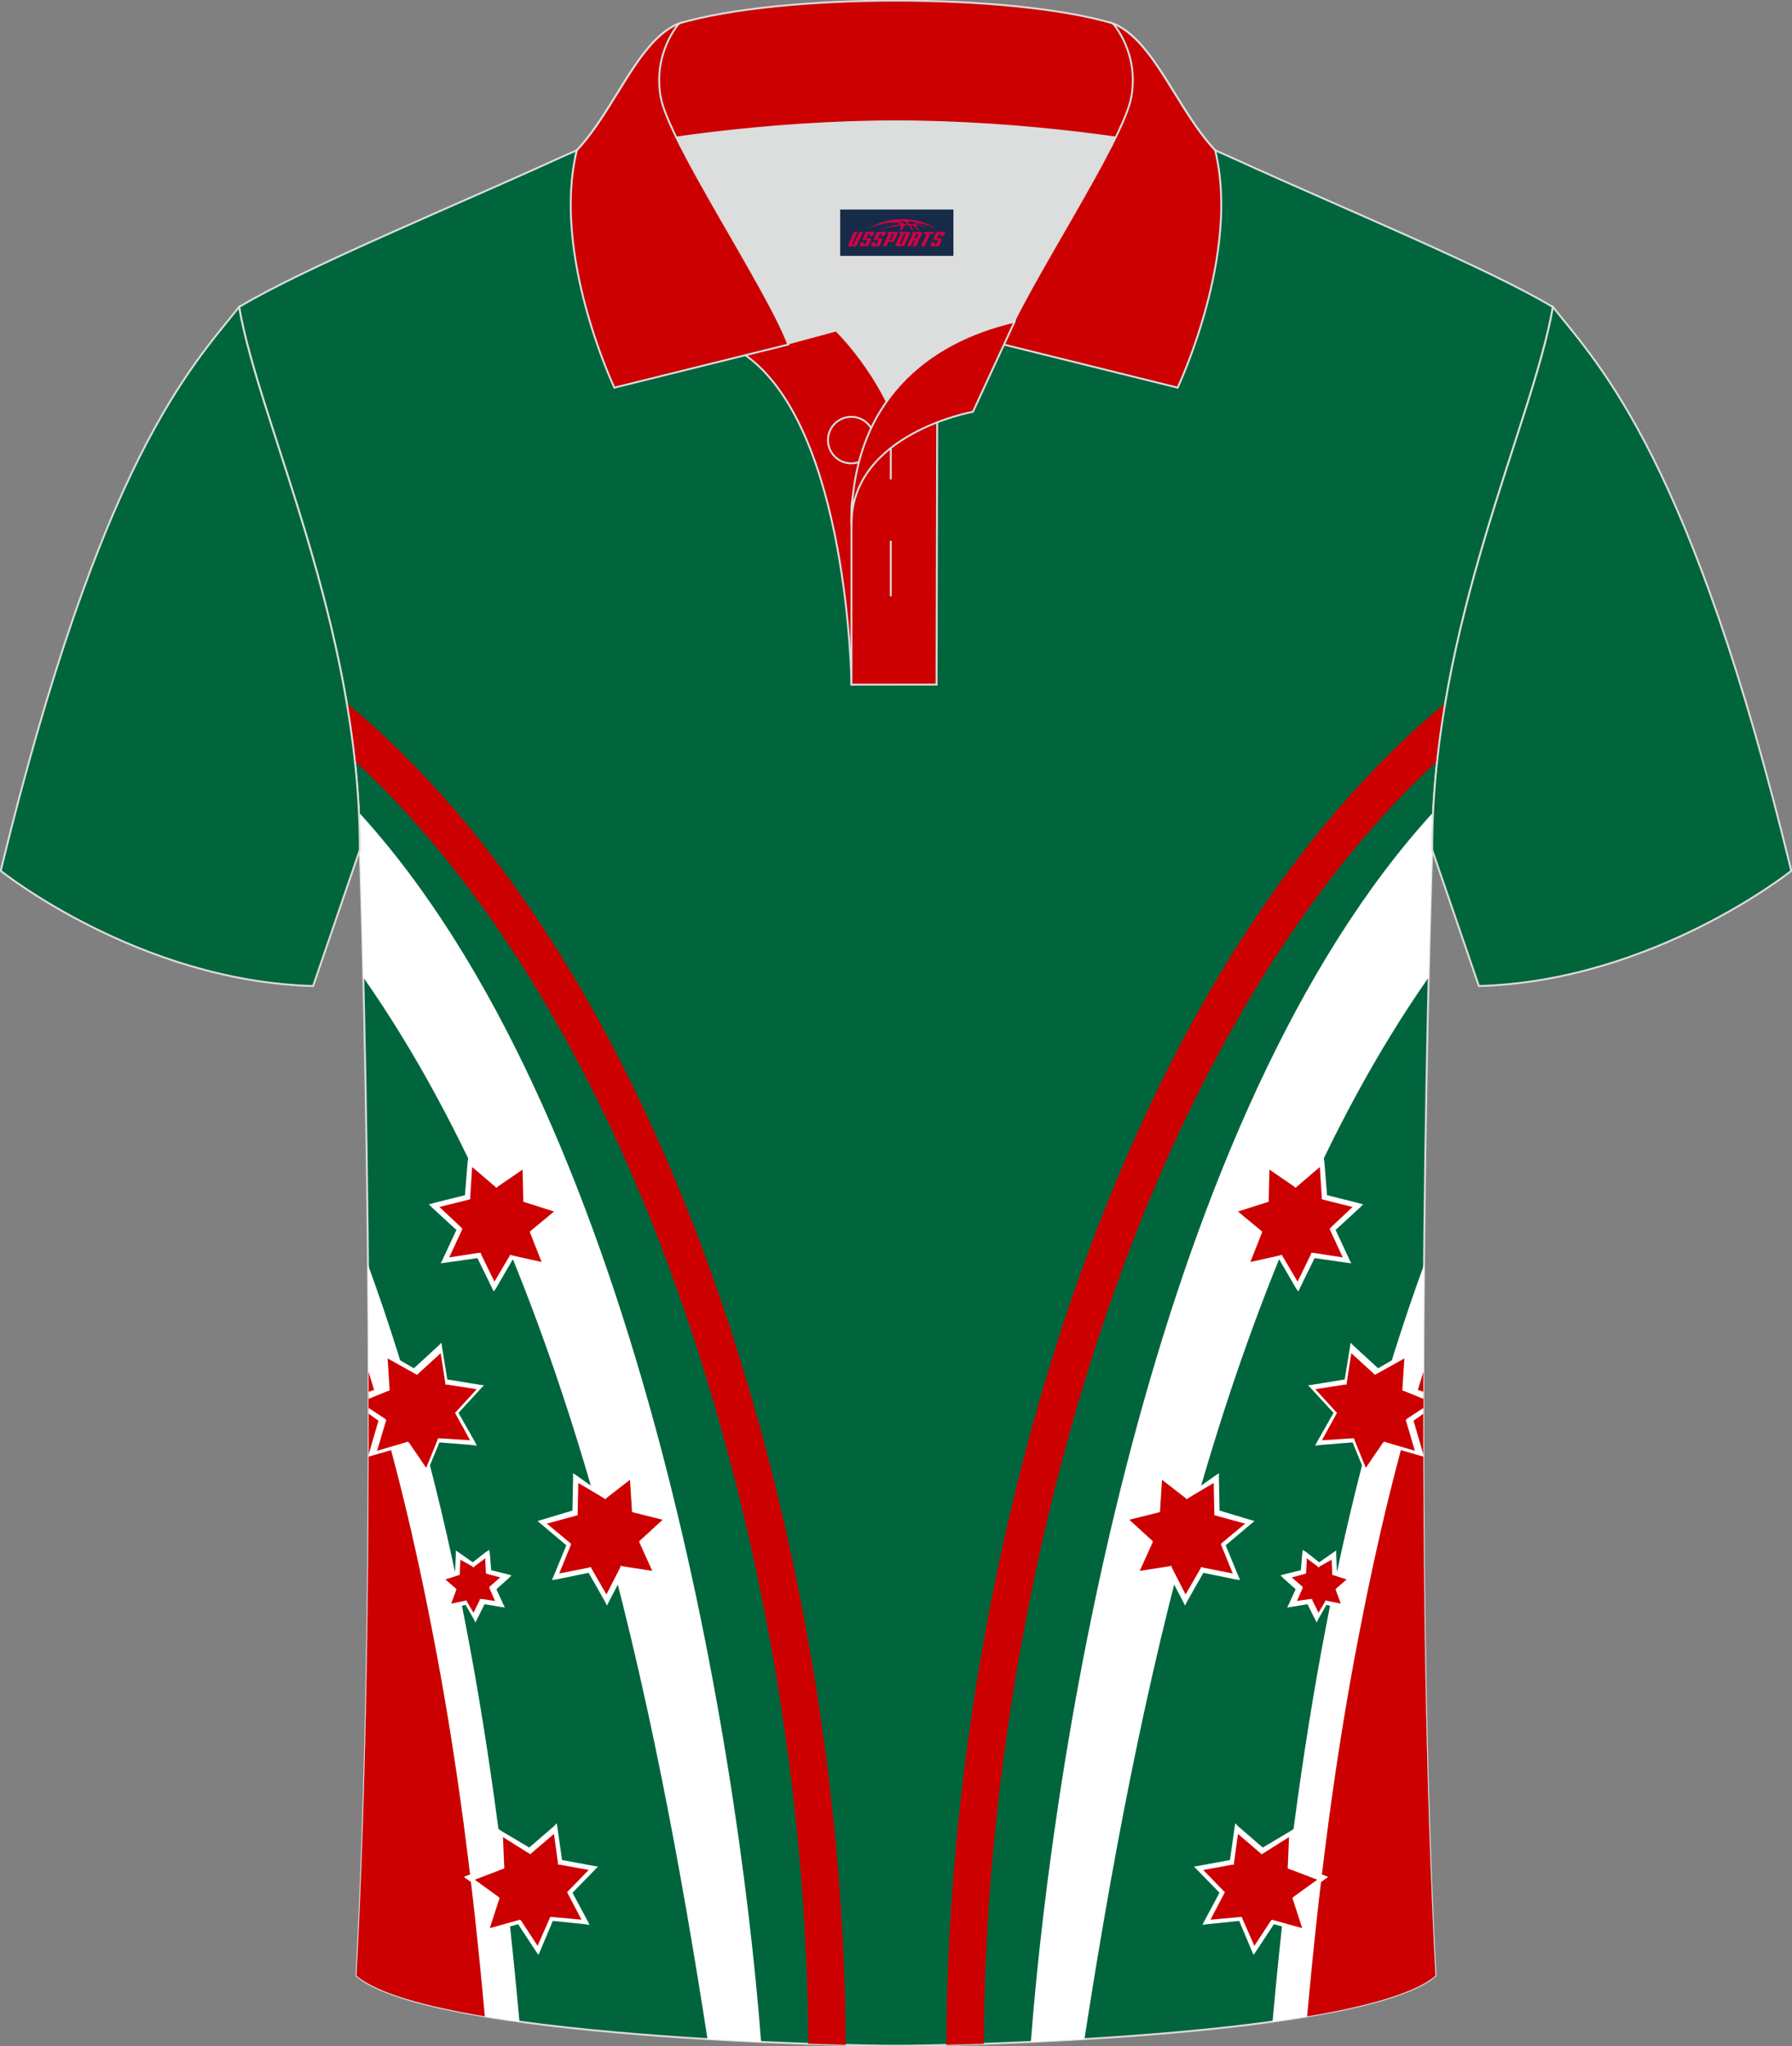
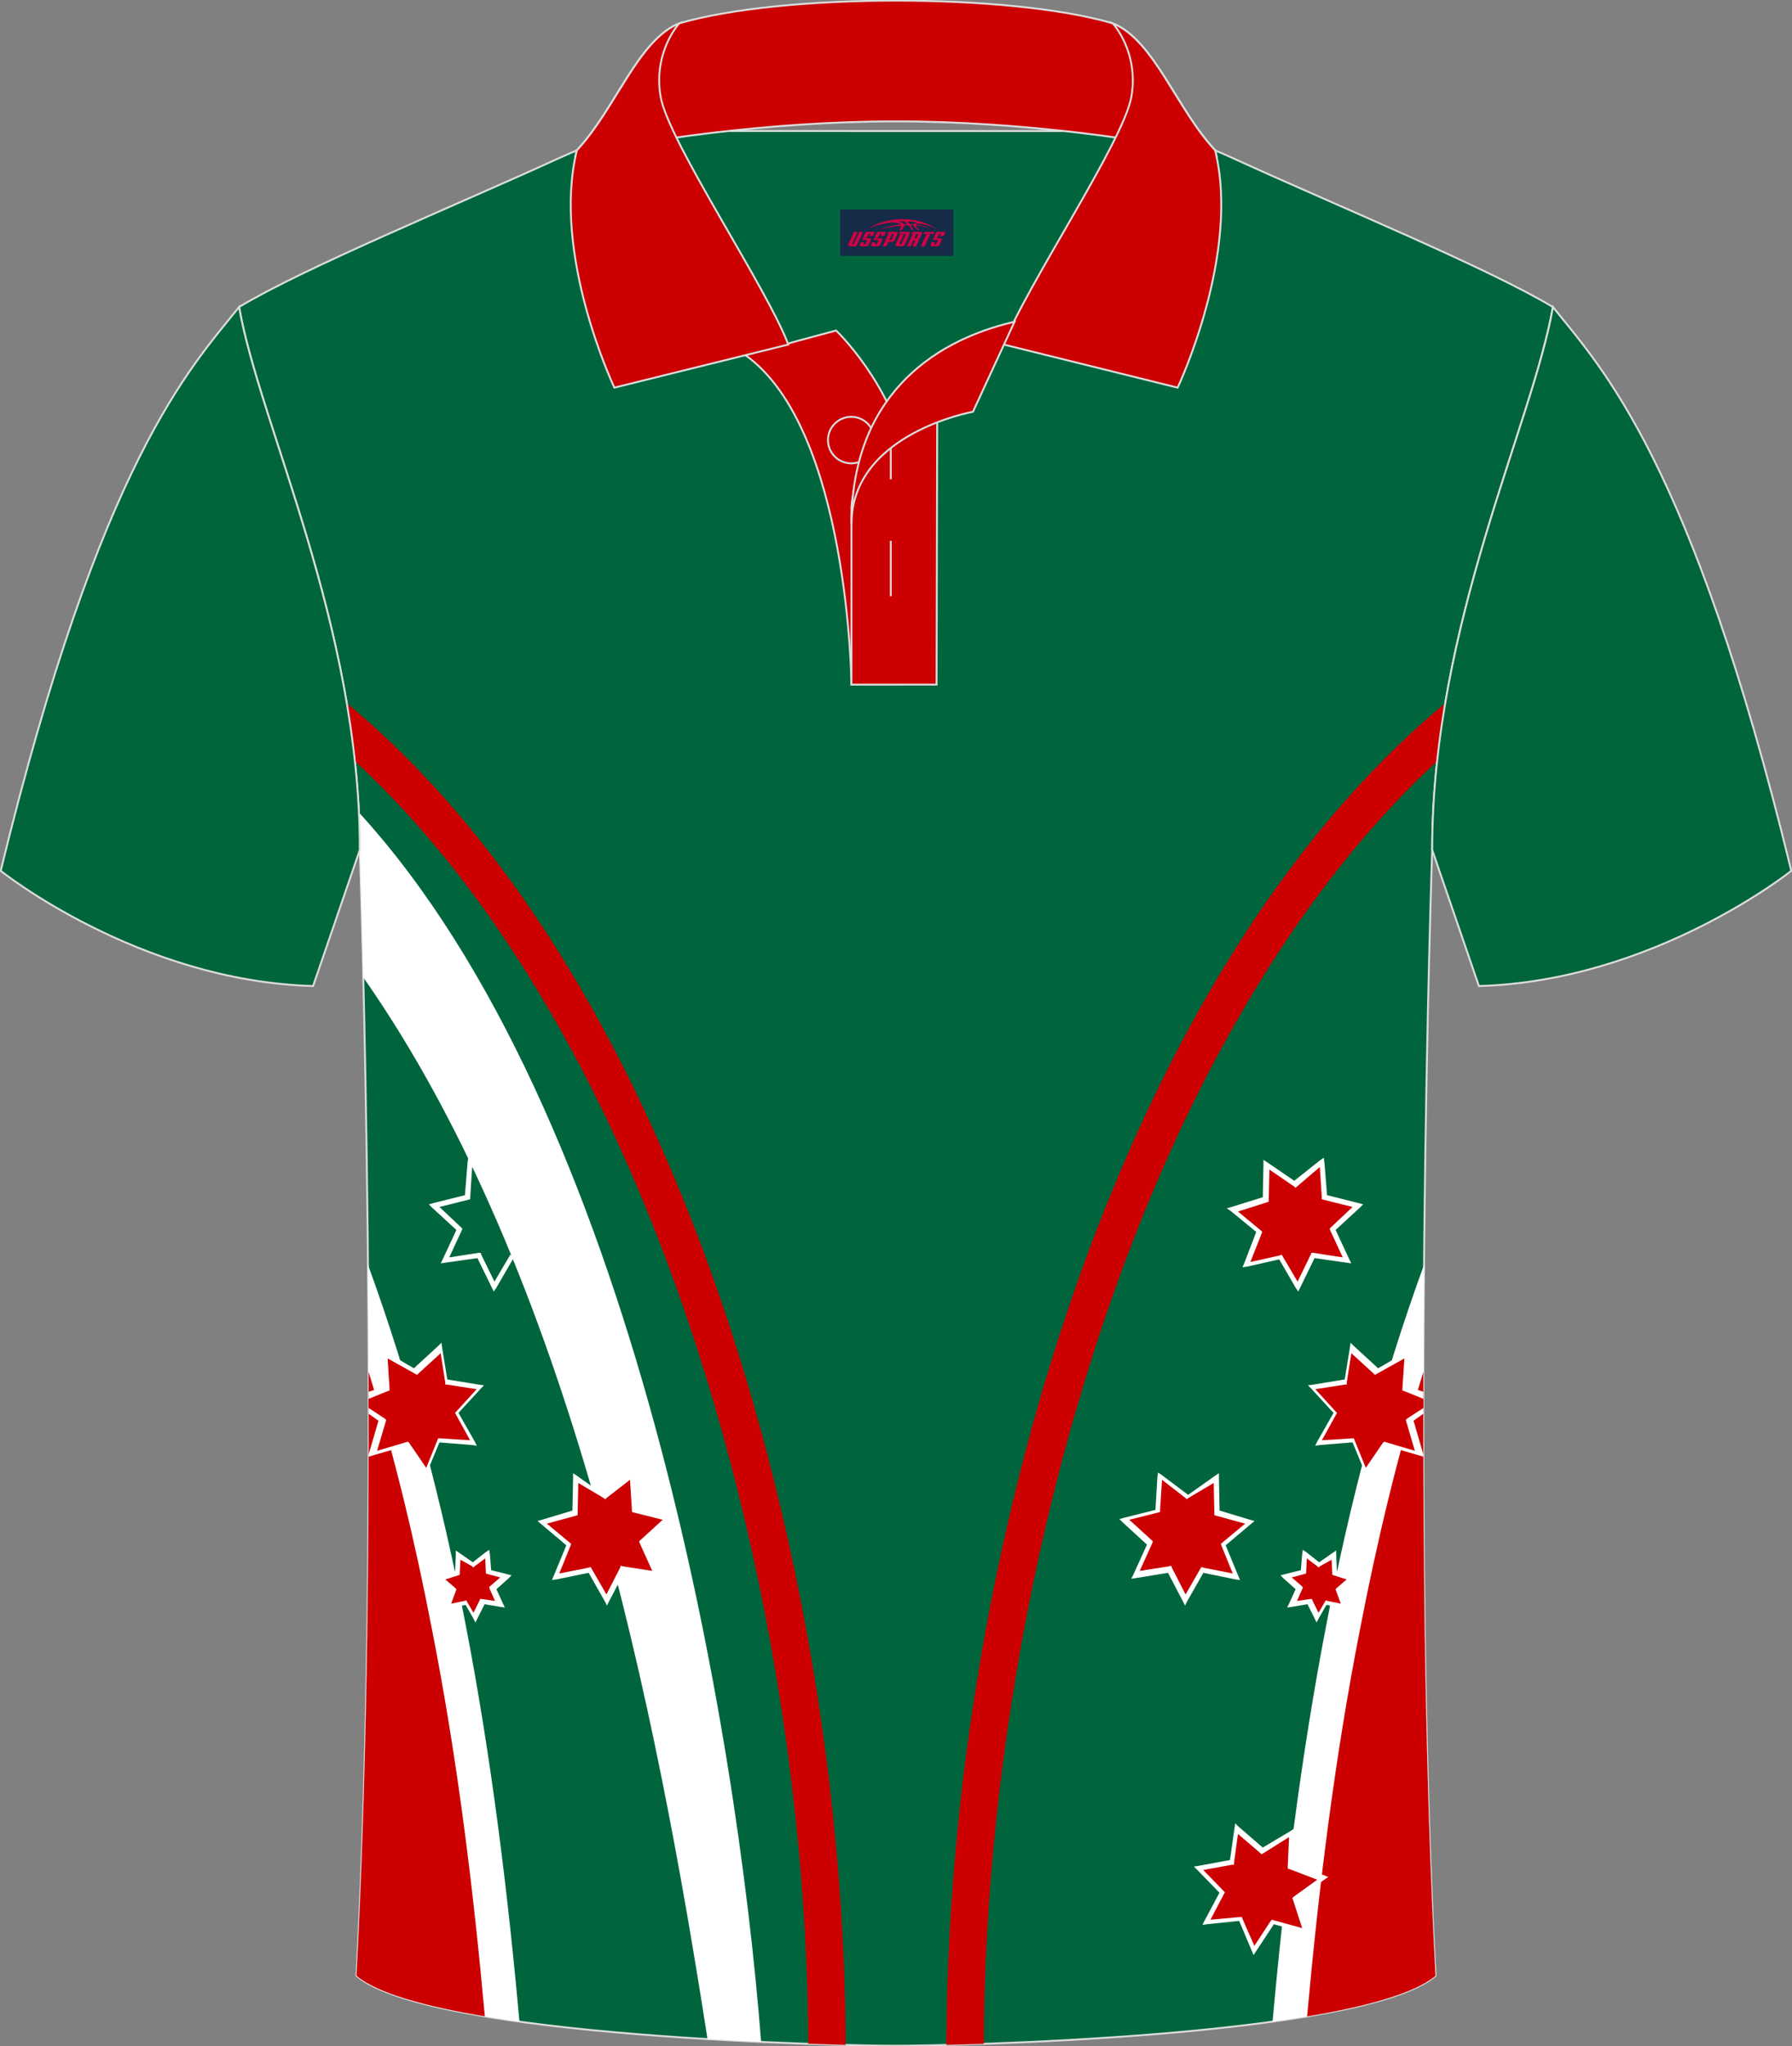
<svg xmlns="http://www.w3.org/2000/svg" version="1.1" id="图层_1" x="0px" y="0px" width="379.8px" height="433.5px" viewBox="0 0 379.8 433.5" enable-background="new 0 0 379.8 433.5" xml:space="preserve">
  <rect x="0" y="0" width="379.8" height="433.5" fill="#808080" stroke="none" />
  <g>
    <path fill-rule="evenodd" clip-rule="evenodd" fill="#00653D" stroke="#DCDDDD" stroke-width="0.4" stroke-miterlimit="22.926" d="   M76.26,180.05c0,0,4.68,137.15-0.7,238.51c15.6,13.15,104.62,14.85,114.34,14.82c9.72,0.03,98.74-1.67,114.34-14.82   c-5.38-101.36-0.7-238.51-0.7-238.51c0-47.79,21.31-90.25,25.59-115c-13.68-8.25-45.44-21.32-67.38-31.34   c-5.84-2.66-10.73-4.57-15.09-5.94L133.1,27.75c-4.33,1.37-9.2,3.29-15.06,5.95C96.1,43.72,64.34,56.79,50.67,65.04   C54.95,89.8,76.26,132.26,76.26,180.05z" />
    <g>
      <path fill-rule="evenodd" clip-rule="evenodd" fill="#FFFFFF" d="M149.95,431.96C139.25,363.11,120.97,269.83,77,207.05    c-0.4-16.83-0.74-27-0.74-27c0-2.66-0.07-5.31-0.2-7.94c58.35,63.73,80.15,194.4,85.25,260.45    C157.7,432.39,153.89,432.19,149.95,431.96z" />
      <path fill-rule="evenodd" clip-rule="evenodd" fill="#CC0000" d="M179.23,433.2c-0.18-63.07-14.07-136.94-42.36-197.37    c-16.28-34.87-37.4-65.35-63.38-86.88c0.68,4.03,1.26,8.12,1.71,12.27c21.93,20.27,40.01,47.4,54.44,78.08    c27.7,59.24,41.45,131.76,41.66,193.66C174.21,433.06,176.87,433.14,179.23,433.2z" />
      <path fill-rule="evenodd" clip-rule="evenodd" fill="#FFFFFF" d="M110.09,428.26c-2.48-27.64-5.98-56.05-11.4-84.1    c-4.98-25.89-11.7-51.6-20.7-76.23c0.41,45.85,0.13,102.3-2.43,150.62C80.77,422.95,94.18,426.06,110.09,428.26z" />
      <path fill-rule="evenodd" clip-rule="evenodd" fill="#CC0000" d="M78.12,290.63c5.53,17.89,9.91,36.26,13.48,54.79    c5.36,27.26,8.72,54.75,11.16,81.73c-12.61-2.1-22.82-4.9-27.21-8.6C77.71,377.95,78.25,331.61,78.12,290.63z" />
-       <polygon fill-rule="evenodd" clip-rule="evenodd" fill="#CC0000" points="99.65,246.25 99.09,253.61 91.87,255.28 97.28,260.27     94.1,266.94 101.45,265.83 104.65,272.36 108.4,266.11 115.48,267.64 112.84,260.83 118.53,256.11 111.6,254.02 111.45,246.66     105.34,250.7   " />
      <path fill-rule="evenodd" clip-rule="evenodd" fill="#FFFFFF" d="M100.07,247.22l-0.41,6.39v0.41l-0.41,0.14l-6.11,1.53l4.58,4.31    l0.27,0.27l-0.14,0.41l-2.64,5.69l6.25-0.97h0.41l0.14,0.41l2.78,5.69l3.2-5.42l0.14-0.27l0.41,0.14l6.25,1.39l-2.36-5.98    l-0.14-0.41l0.27-0.27l4.86-4.03l-6.11-1.94l-0.41-0.14v-0.41l-0.14-6.39l-5.28,3.61l-0.27,0.27l-0.27-0.27L100.07,247.22    L100.07,247.22L100.07,247.22L100.07,247.22z M98.54,253.19l0.56-6.95l0.14-0.97l0.84,0.56l5.42,4.31l5.69-3.88l0.83-0.56v0.97    l0.14,6.95l6.67,2.08l0.97,0.27l-0.83,0.56l-5.42,4.44l2.5,6.52l0.41,0.97l-0.97-0.14l-6.81-1.53l-3.47,5.98l-0.56,0.83    l-0.41-0.83l-3.05-6.25l-6.81,0.97l-0.97,0.14l0.41-0.83l2.91-6.25l-5.14-4.72l-0.7-0.7l0.97-0.27L98.54,253.19z" />
      <polygon fill-rule="evenodd" clip-rule="evenodd" fill="#CC0000" points="122.01,313.06 121.87,320.41 114.79,322.5     120.49,327.22 117.7,334.03 124.93,332.64 128.54,339.02 131.87,332.5 139.1,333.61 136.04,326.95 141.45,321.94 134.37,320.14     133.82,312.92 127.98,317.36   " />
      <path fill-rule="evenodd" clip-rule="evenodd" fill="#FFFFFF" d="M122.57,314.16l-0.14,6.39v0.41l-0.41,0.14l-6.11,1.67l4.86,4.04    l0.27,0.27l-0.14,0.41l-2.37,5.84l6.25-1.24l0.41-0.14l0.14,0.27l3.2,5.55l2.91-5.69l0.14-0.41l0.41,0.14l6.25,0.97l-2.64-5.84    l-0.14-0.41l0.27-0.27l4.72-4.31l-6.11-1.53l-0.41-0.14v-0.41l-0.41-6.39l-5,3.88l-0.27,0.27l-0.27-0.27L122.57,314.16    L122.57,314.16L122.57,314.16L122.57,314.16z M121.32,320l0.14-6.95v-0.97l0.83,0.56l5.69,4.03l5.55-4.17l0.83-0.56l0.14,0.97    l0.41,6.95l6.67,1.67l0.97,0.27l-0.7,0.7l-5.14,4.72l2.91,6.39l0.41,0.83l-0.97-0.14l-6.81-1.11l-3.2,6.11l-0.41,0.83l-0.41-0.83    l-3.47-6.11l-6.81,1.39l-0.97,0.14l0.41-0.97l2.64-6.39l-5.28-4.45l-0.83-0.7l0.97-0.27L121.32,320z" />
      <polygon fill-rule="evenodd" clip-rule="evenodd" fill="#CC0000" points="81.61,286.8 82.02,294.17 78.14,295.67 78.14,298.81     81.32,300.97 79.1,308.05 86.19,305.97 90.36,311.95 93.13,305.14 100.35,305.7 96.74,299.3 101.74,293.88 94.52,292.77     93.41,285.55 87.99,290.41   " />
      <polygon fill-rule="evenodd" clip-rule="evenodd" fill="#FFFFFF" points="82.15,287.77 82.56,294.16 82.56,294.57 82.15,294.7     78.14,296.33 78.14,294.83 81.46,293.75 81.05,286.8 80.91,285.83 81.74,286.39 87.72,289.86 92.86,285.14 93.56,284.45     93.69,285.42 94.8,292.23 101.61,293.34 102.58,293.47 101.89,294.17 97.17,299.31 100.64,305.42 101.05,306.26 100.08,306.12     93.13,305.56 90.49,311.95 90.08,312.92 89.52,312.08 85.64,306.39 78.97,308.34 78.14,308.57 78.14,308.11 78.27,307.64     80.21,300.97 78.14,299.5 78.14,298.27 81.59,300.54 81.87,300.82 81.73,301.23 79.92,307.34 86.04,305.53 86.45,305.4     86.72,305.67 90.33,310.95 92.7,305.11 92.84,304.7 93.25,304.7 99.63,305.11 96.58,299.56 96.44,299.29 96.72,299.01     101.03,294.29 94.78,293.32 94.37,293.32 94.37,292.91 93.4,286.66 88.68,290.97 88.4,291.24 88.13,291.11 82.15,287.77     82.15,287.77   " />
      <polygon fill-rule="evenodd" clip-rule="evenodd" fill="#CC0000" points="97.02,329.44 97.02,333.2 93.27,334.17 96.18,336.67     94.8,340.14 98.55,339.45 100.35,342.63 102.16,339.31 105.77,339.86 104.24,336.52 107.01,333.88 103.4,333.06 103.13,329.3     100.08,331.53   " />
      <path fill-rule="evenodd" clip-rule="evenodd" fill="#FFFFFF" d="M97.58,330.42l-0.14,2.78v0.41l-0.41,0.14l-2.64,0.84l2.08,1.8    l0.27,0.27l-0.14,0.41l-0.97,2.64l2.78-0.56l0.41-0.14l0.14,0.27l1.39,2.37l1.24-2.5l0.14-0.41h0.41l2.78,0.41l-1.11-2.5    l-0.14-0.41l0.27-0.27l2.08-1.81l-2.64-0.7l-0.41-0.14v-0.41l-0.14-2.78l-2.23,1.67l-0.27,0.27l-0.27-0.27L97.58,330.42    L97.58,330.42L97.58,330.42L97.58,330.42z M96.46,332.77l0.14-3.34v-0.97l0.83,0.56l2.78,1.94l2.64-2.08l0.84-0.56l0.14,0.97    l0.27,3.34l3.34,0.83l0.97,0.27l-0.7,0.7l-2.5,2.23l1.39,3.05l0.41,0.83l-0.97-0.14l-3.34-0.56l-1.53,3.05l-0.41,0.83l-0.41-0.83    l-1.67-2.91l-3.34,0.7l-0.97,0.14l0.41-0.97l1.25-3.2l-2.64-2.23l-0.83-0.7l0.97-0.27L96.46,332.77z" />
-       <polygon fill-rule="evenodd" clip-rule="evenodd" fill="#CC0000" points="106.04,388.2 106.33,395.42 99.66,397.92 105.5,402.23     103.27,409.03 110.21,407.22 114.1,413.2 117.02,406.54 124.11,407.22 120.77,400.83 125.78,395.69 118.69,394.45 117.71,387.23     112.29,391.94   " />
-       <path fill-rule="evenodd" clip-rule="evenodd" fill="#FFFFFF" d="M106.6,389.17l0.27,6.25v0.41l-0.41,0.14l-5.84,2.23l5,3.61    l0.27,0.27l-0.14,0.41l-1.94,5.97l5.98-1.67l0.41-0.14l0.27,0.27l3.47,5.28l2.5-5.69l0.14-0.41h0.41l6.25,0.56l-2.91-5.55    l-0.14-0.27l0.27-0.27l4.31-4.44l-6.11-1.11h-0.41v-0.41l-0.84-6.11l-4.72,4.03l-0.27,0.27l-0.27-0.14L106.6,389.17L106.6,389.17    L106.6,389.17L106.6,389.17z M105.77,395.14l-0.27-6.81v-0.97l0.83,0.56l5.84,3.47l5.14-4.44l0.7-0.7l0.14,0.97l0.97,6.81    l6.67,1.24l0.97,0.14l-0.7,0.7l-4.72,4.85l3.2,5.98l0.41,0.83l-0.97-0.14l-6.81-0.7l-2.64,6.25l-0.41,0.97l-0.56-0.83l-3.75-5.69    l-6.52,1.81l-0.97,0.27l0.27-0.97l2.08-6.52l-5.55-4.03l-0.83-0.56l0.97-0.41L105.77,395.14z" />
      <g>
-         <path fill-rule="evenodd" clip-rule="evenodd" fill="#FFFFFF" d="M229.84,431.96c10.71-68.85,28.99-162.13,72.95-224.91     c0.4-16.83,0.74-27,0.74-27c0-2.66,0.07-5.31,0.2-7.94c-58.35,63.73-80.15,194.4-85.25,260.44     C222.1,432.39,225.91,432.19,229.84,431.96z" />
        <path fill-rule="evenodd" clip-rule="evenodd" fill="#CC0000" d="M200.57,433.2c0.18-63.07,14.07-136.94,42.36-197.37     c16.28-34.87,37.4-65.35,63.38-86.87c-0.68,4.03-1.26,8.12-1.71,12.27c-21.93,20.27-40.01,47.4-54.44,78.08     c-27.7,59.24-41.44,131.76-41.66,193.66C205.59,433.06,202.93,433.14,200.57,433.2z" />
        <path fill-rule="evenodd" clip-rule="evenodd" fill="#FFFFFF" d="M269.71,428.26c2.48-27.64,5.98-56.05,11.4-84.1     c4.97-25.89,11.7-51.6,20.7-76.22c-0.41,45.85-0.13,102.3,2.43,150.62C299.03,422.95,285.62,426.06,269.71,428.26z" />
        <path fill-rule="evenodd" clip-rule="evenodd" fill="#CC0000" d="M301.67,290.64c-5.53,17.89-9.91,36.26-13.48,54.79     c-5.35,27.26-8.72,54.75-11.16,81.73c12.62-2.1,22.82-4.9,27.21-8.6C302.09,377.95,301.55,331.61,301.67,290.64z" />
        <polygon fill-rule="evenodd" clip-rule="evenodd" fill="#CC0000" points="280.15,246.25 280.71,253.61 287.93,255.28      282.52,260.27 285.7,266.94 278.35,265.83 275.15,272.36 271.4,266.11 264.32,267.64 266.95,260.83 261.27,256.11 268.2,254.02      268.35,246.66 274.46,250.7    " />
        <path fill-rule="evenodd" clip-rule="evenodd" fill="#FFFFFF" d="M279.73,247.22l0.41,6.39v0.41l0.41,0.14l6.11,1.53l-4.58,4.31     l-0.27,0.27l0.14,0.41l2.64,5.69l-6.25-0.97h-0.41l-0.14,0.41l-2.78,5.69l-3.2-5.42l-0.14-0.27l-0.41,0.14l-6.25,1.39l2.36-5.98     l0.14-0.41l-0.27-0.27l-4.86-4.03l6.11-1.94l0.41-0.14v-0.41l0.14-6.39l5.28,3.61l0.27,0.27l0.27-0.27L279.73,247.22     L279.73,247.22L279.73,247.22L279.73,247.22z M281.26,253.19l-0.56-6.95l-0.14-0.97l-0.83,0.56l-5.42,4.31l-5.69-3.88l-0.84-0.56     v0.97l-0.14,6.95l-6.67,2.08l-0.97,0.27l0.83,0.56l5.42,4.44l-2.5,6.52l-0.41,0.97l0.97-0.14l6.81-1.53l3.47,5.98l0.56,0.83     l0.41-0.83l3.05-6.25l6.81,0.97l0.97,0.14l-0.41-0.83l-2.91-6.25l5.14-4.72l0.7-0.7l-0.97-0.27L281.26,253.19z" />
        <polygon fill-rule="evenodd" clip-rule="evenodd" fill="#CC0000" points="257.79,313.06 257.93,320.41 265.01,322.5      259.31,327.22 262.1,334.03 254.87,332.64 251.26,339.02 247.93,332.5 240.7,333.61 243.76,326.95 238.35,321.94 245.43,320.14      245.98,312.92 251.82,317.36    " />
        <path fill-rule="evenodd" clip-rule="evenodd" fill="#FFFFFF" d="M257.23,314.16l0.14,6.39v0.41l0.41,0.14l6.11,1.67l-4.86,4.04     l-0.27,0.27l0.14,0.41l2.37,5.84l-6.25-1.24l-0.41-0.14l-0.14,0.27l-3.2,5.55l-2.91-5.69l-0.14-0.41l-0.41,0.14l-6.25,0.97     l2.64-5.84l0.14-0.41l-0.27-0.27l-4.72-4.31l6.11-1.53l0.41-0.14v-0.41l0.41-6.39l5,3.88l0.27,0.27l0.27-0.27L257.23,314.16     L257.23,314.16L257.23,314.16L257.23,314.16z M258.48,320l-0.14-6.95v-0.97l-0.83,0.56l-5.69,4.03l-5.55-4.17l-0.83-0.56     l-0.14,0.97l-0.41,6.95l-6.67,1.67l-0.97,0.27l0.7,0.7l5.14,4.72l-2.91,6.39l-0.41,0.83l0.97-0.14l6.81-1.11l3.2,6.11l0.41,0.83     l0.41-0.83l3.47-6.11l6.81,1.39l0.97,0.14l-0.41-0.97l-2.64-6.39l5.28-4.45l0.83-0.7l-0.97-0.27L258.48,320z" />
        <polygon fill-rule="evenodd" clip-rule="evenodd" fill="#CC0000" points="298.19,286.8 297.78,294.17 301.66,295.67      301.66,298.81 298.48,300.97 300.7,308.05 293.61,305.97 289.44,311.95 286.67,305.14 279.44,305.7 283.06,299.3 278.06,293.88      285.28,292.77 286.39,285.55 291.81,290.41    " />
        <polygon fill-rule="evenodd" clip-rule="evenodd" fill="#FFFFFF" points="297.65,287.77 297.23,294.16 297.23,294.57      297.65,294.7 301.66,296.33 301.66,294.83 298.34,293.75 298.75,286.8 298.89,285.83 298.06,286.39 292.08,289.86 286.94,285.14      286.24,284.45 286.11,285.42 285,292.23 278.19,293.34 277.22,293.47 277.91,294.17 282.63,299.31 279.16,305.42 278.75,306.26      279.72,306.12 286.67,305.56 289.3,311.95 289.72,312.92 290.28,312.08 294.16,306.39 300.83,308.34 301.66,308.57 301.66,308.1      301.53,307.64 299.59,300.97 301.66,299.5 301.66,298.27 298.21,300.54 297.93,300.82 298.07,301.23 299.87,307.34      293.76,305.53 293.35,305.4 293.08,305.67 289.47,310.95 287.1,305.11 286.96,304.7 286.55,304.7 280.17,305.11 283.22,299.56      283.35,299.29 283.08,299.01 278.77,294.29 285.02,293.32 285.43,293.32 285.43,292.91 286.4,286.66 291.12,290.97 291.4,291.24      291.67,291.11 297.65,287.77 297.65,287.77    " />
        <polygon fill-rule="evenodd" clip-rule="evenodd" fill="#CC0000" points="282.78,329.44 282.78,333.2 286.53,334.17      283.62,336.67 285,340.14 281.25,339.45 279.44,342.63 277.64,339.31 274.03,339.86 275.56,336.52 272.78,333.88 276.4,333.06      276.67,329.3 279.72,331.53    " />
        <path fill-rule="evenodd" clip-rule="evenodd" fill="#FFFFFF" d="M282.22,330.42l0.14,2.78v0.41l0.41,0.14l2.64,0.84l-2.08,1.8     l-0.27,0.27l0.14,0.41l0.97,2.64l-2.78-0.56l-0.41-0.14l-0.14,0.27l-1.39,2.37l-1.24-2.5l-0.14-0.41h-0.41l-2.78,0.41l1.11-2.5     l0.14-0.41l-0.27-0.27l-2.08-1.81l2.64-0.7l0.41-0.14v-0.41l0.14-2.78l2.23,1.67l0.27,0.27l0.27-0.27L282.22,330.42     L282.22,330.42L282.22,330.42L282.22,330.42z M283.34,332.77l-0.14-3.34v-0.97l-0.83,0.56l-2.78,1.94l-2.64-2.08l-0.83-0.56     l-0.14,0.97l-0.27,3.34l-3.34,0.83l-0.97,0.27l0.7,0.7l2.5,2.23l-1.39,3.05l-0.41,0.83l0.97-0.14l3.34-0.56l1.53,3.05l0.41,0.83     l0.41-0.83l1.67-2.91l3.34,0.7l0.97,0.14l-0.41-0.97l-1.24-3.2l2.64-2.23l0.84-0.7l-0.97-0.27L283.34,332.77z" />
        <polygon fill-rule="evenodd" clip-rule="evenodd" fill="#CC0000" points="273.76,388.2 273.47,395.42 280.14,397.92      274.3,402.23 276.53,409.03 269.59,407.22 265.7,413.2 262.77,406.54 255.69,407.22 259.03,400.83 254.02,395.69 261.11,394.45      262.09,387.23 267.51,391.94    " />
        <path fill-rule="evenodd" clip-rule="evenodd" fill="#FFFFFF" d="M273.2,389.17l-0.27,6.25v0.41l0.41,0.14l5.84,2.23l-5,3.61     l-0.27,0.27l0.14,0.41l1.94,5.97L270,406.8l-0.41-0.14l-0.27,0.27l-3.47,5.28l-2.5-5.69l-0.14-0.41h-0.41l-6.25,0.56l2.91-5.55     l0.14-0.27l-0.27-0.27l-4.31-4.44l6.11-1.11h0.41v-0.41l0.84-6.11l4.72,4.03l0.27,0.27l0.27-0.14L273.2,389.17L273.2,389.17     L273.2,389.17L273.2,389.17z M274.03,395.14l0.27-6.81v-0.97l-0.83,0.56l-5.84,3.47l-5.14-4.44l-0.7-0.7l-0.14,0.97l-0.97,6.81     l-6.67,1.24l-0.97,0.14l0.7,0.7l4.72,4.85l-3.2,5.98l-0.41,0.83l0.97-0.14l6.81-0.7l2.64,6.25l0.41,0.97l0.56-0.83l3.75-5.69     l6.52,1.81l0.97,0.27l-0.27-0.97l-2.08-6.52l5.55-4.03l0.83-0.56l-0.97-0.41L274.03,395.14z" />
      </g>
    </g>
    <path fill-rule="evenodd" clip-rule="evenodd" fill="#00653A" stroke="#DCDDDD" stroke-width="0.4" stroke-miterlimit="22.926" d="   M50.67,65.04C40.43,77.84,21.31,97.46,0.15,184.48c0,0,29.19,23.38,66.21,24.4c0,0,7.16-20.82,9.9-28.84v0   C76.26,132.26,54.95,89.8,50.67,65.04z" />
    <path fill-rule="evenodd" clip-rule="evenodd" fill="#00653A" stroke="#DCDDDD" stroke-width="0.4" stroke-miterlimit="22.926" d="   M329.13,65.04c10.24,12.8,29.36,32.42,50.52,119.44c0,0-29.19,23.38-66.21,24.4c0,0-7.16-20.82-9.9-28.84v0   C303.54,132.26,324.85,89.8,329.13,65.04z" />
    <g>
-       <path fill-rule="evenodd" clip-rule="evenodd" fill="#DCDDDD" d="M187.92,85.04c6.44-9.11,16.35-14.37,26.94-16.84    c5.24-10.64,16.08-27.82,21.62-39.15c-26.77-6.51-66.39-6.51-93.16,0c6.42,13.14,20,34.17,23.66,43.71l10.22-2.75    C177.2,70.01,183.2,75.69,187.92,85.04z" />
      <path fill-rule="evenodd" clip-rule="evenodd" fill="#CC0001" stroke="#DCDDDD" stroke-width="0.4" stroke-miterlimit="22.926" d="    M157.94,75.21l19.26-5.19c0,0,11.75,11.1,15.3,27.84c3.55,16.74-1.86,47.18-1.86,47.18h-10.18    C180.46,145.03,179.93,90.78,157.94,75.21z" />
      <path fill-rule="evenodd" clip-rule="evenodd" fill="#CC0001" stroke="#DCDDDD" stroke-width="0.4" stroke-miterlimit="22.926" d="    M180.46,107.49v37.54h18.04l0.14-60.77C189.8,87.17,180.95,98.7,180.46,107.49z" />
      <path fill-rule="evenodd" clip-rule="evenodd" fill="#CC0001" stroke="#DCDDDD" stroke-width="0.4" stroke-miterlimit="22.926" d="    M121.98,33.04c13.38-3.26,40.91-7.33,67.92-7.33c27,0,54.53,4.07,67.92,7.33l-0.28-1.2c-8.22-8.78-12.93-23.33-21.69-26.89    c-10.94-3.22-28.44-4.82-45.95-4.82c-17.5,0-35.01,1.61-45.95,4.82c-8.77,3.57-13.47,18.11-21.69,26.89L121.98,33.04z" />
      <path fill-rule="evenodd" clip-rule="evenodd" fill="#CC0001" stroke="#DCDDDD" stroke-width="0.4" stroke-miterlimit="22.926" d="    M143.95,4.95c0,0-5.58,6.05-3.94,15.53c1.63,9.49,22.57,40.53,27.06,52.51l-36.86,9.13c0,0-13.39-28.22-7.95-50.28    C130.49,23.06,135.19,8.51,143.95,4.95z" />
      <path fill-rule="evenodd" clip-rule="evenodd" fill="#CC0001" stroke="#DCDDDD" stroke-width="0.4" stroke-miterlimit="22.926" d="    M235.85,4.95c0,0,5.58,6.05,3.94,15.53c-1.63,9.49-22.57,40.53-27.06,52.51l36.86,9.13c0,0,13.39-28.22,7.95-50.28    C249.32,23.06,244.61,8.51,235.85,4.95z" />
      <path fill-rule="evenodd" clip-rule="evenodd" fill="none" stroke="#DCDDDD" stroke-width="0.4" stroke-miterlimit="22.926" d="    M180.41,98.16c2.72,0,4.93-2.21,4.93-4.93s-2.21-4.93-4.93-4.93c-2.72,0-4.93,2.21-4.93,4.93S177.7,98.16,180.41,98.16z" />
      <line fill-rule="evenodd" clip-rule="evenodd" fill="none" stroke="#DCDDDD" stroke-width="0.4" stroke-miterlimit="22.926" x1="188.8" y1="114.56" x2="188.8" y2="126.31" />
      <line fill-rule="evenodd" clip-rule="evenodd" fill="none" stroke="#DCDDDD" stroke-width="0.4" stroke-miterlimit="22.926" x1="188.8" y1="89.8" x2="188.8" y2="101.55" />
      <path fill-rule="evenodd" clip-rule="evenodd" fill="#CC0001" stroke="#DCDDDD" stroke-width="0.4" stroke-miterlimit="22.926" d="    M215.02,68.16l-8.81,19.07c0,0-25.75,4.58-25.75,23.82C180.46,84.88,196.74,72.37,215.02,68.16z" />
    </g>
  </g>
  <g id="tag_logo">
    <rect y="44.39" fill="#162B48" width="24" height="9.818" x="178.07" />
    <g>
      <path fill="#D30044" d="M194.03,47.58l0.005-0.011c0.131-0.311,1.085-0.262,2.351,0.071c0.715,0.24,1.44,0.54,2.193,0.9    c-0.218-0.147-0.447-0.289-0.682-0.42l0.011,0.005l-0.011-0.005c-1.478-0.845-3.218-1.418-5.1-1.62    c-1.282-0.115-1.658-0.082-2.411-0.055c-2.449,0.142-4.68,0.905-6.458,2.095c1.26-0.638,2.722-1.075,4.195-1.336    c1.467-0.18,2.476-0.033,2.771,0.344c-1.691,0.175-3.469,0.633-4.555,1.075c1.156-0.338,2.967-0.665,4.647-0.813    c0.016,0.251-0.115,0.567-0.415,0.96h0.475c0.376-0.382,0.584-0.725,0.595-1.004c0.333-0.022,0.66-0.033,0.971-0.033    C192.86,48.02,193.07,48.37,193.27,48.76h0.262c-0.125-0.344-0.295-0.687-0.518-1.036c0.207,0,0.393,0.005,0.567,0.011    c0.104,0.267,0.496,0.66,1.058,1.025h0.245c-0.442-0.365-0.753-0.753-0.835-1.004c1.047,0.065,1.696,0.224,2.885,0.513    C195.85,47.84,195.11,47.67,194.03,47.58z M191.59,47.49c-0.164-0.295-0.655-0.485-1.402-0.551    c0.464-0.033,0.922-0.055,1.364-0.055c0.311,0.147,0.589,0.344,0.84,0.589C192.13,47.47,191.86,47.48,191.59,47.49z M193.57,47.54c-0.224-0.016-0.458-0.027-0.715-0.044c-0.147-0.202-0.311-0.398-0.502-0.6c0.082,0,0.164,0.005,0.24,0.011    c0.72,0.033,1.429,0.125,2.138,0.273C194.06,47.14,193.68,47.3,193.57,47.54z" />
      <path fill="#D30044" d="M180.99,49.12L179.82,51.67C179.64,52.04,179.91,52.18,180.39,52.18l0.873,0.005    c0.115,0,0.251-0.049,0.327-0.175l1.342-2.891H182.15L180.93,51.75H180.76c-0.147,0-0.185-0.033-0.147-0.125l1.156-2.504H180.99L180.99,49.12z M182.85,50.47h1.271c0.36,0,0.584,0.125,0.442,0.425L184.09,51.93C183.99,52.15,183.72,52.18,183.49,52.18H182.57c-0.267,0-0.442-0.136-0.349-0.333l0.235-0.513h0.742L183.02,51.71C183,51.76,183.04,51.77,183.1,51.77h0.18    c0.082,0,0.125-0.016,0.147-0.071l0.376-0.813c0.011-0.022,0.011-0.044-0.055-0.044H182.68L182.85,50.47L182.85,50.47z M183.67,50.4h-0.78l0.475-1.025c0.098-0.218,0.338-0.256,0.578-0.256H185.39L185,49.96L184.22,50.08l0.262-0.562H184.19c-0.082,0-0.12,0.016-0.147,0.071L183.67,50.4L183.67,50.4z M185.26,50.47L185.09,50.84h1.069c0.06,0,0.06,0.016,0.049,0.044    L185.83,51.7C185.81,51.75,185.77,51.77,185.69,51.77H185.51c-0.055,0-0.104-0.011-0.082-0.06l0.175-0.376H184.86L184.63,51.85C184.53,52.04,184.71,52.18,184.98,52.18h0.916c0.24,0,0.502-0.033,0.605-0.251l0.475-1.031c0.142-0.3-0.082-0.425-0.442-0.425H185.26L185.26,50.47z M186.07,50.4l0.371-0.818c0.022-0.055,0.06-0.071,0.147-0.071h0.295L186.62,50.07l0.791-0.115l0.387-0.845H186.35c-0.24,0-0.48,0.038-0.578,0.256L185.3,50.4L186.07,50.4L186.07,50.4z M188.47,50.86h0.278c0.087,0,0.153-0.022,0.202-0.115    l0.496-1.075c0.033-0.076-0.011-0.12-0.125-0.12H187.92l0.431-0.431h1.522c0.355,0,0.485,0.153,0.393,0.355l-0.676,1.445    c-0.06,0.125-0.175,0.333-0.644,0.327l-0.649-0.005L187.86,52.18H187.08l1.178-2.558h0.785L188.47,50.86L188.47,50.86z     M191.06,51.67c-0.022,0.049-0.06,0.076-0.142,0.076h-0.191c-0.082,0-0.109-0.027-0.082-0.076l0.944-2.051h-0.785l-0.987,2.138    c-0.125,0.273,0.115,0.415,0.453,0.415h0.72c0.327,0,0.649-0.071,0.769-0.322l1.085-2.384c0.093-0.202-0.06-0.355-0.415-0.355    h-1.533l-0.431,0.431h1.38c0.115,0,0.164,0.033,0.131,0.104L191.06,51.67L191.06,51.67z M193.78,50.54h0.278    c0.087,0,0.158-0.022,0.202-0.115l0.344-0.753c0.033-0.076-0.011-0.12-0.125-0.12h-1.402l0.425-0.431h1.527    c0.355,0,0.485,0.153,0.393,0.355l-0.529,1.124c-0.044,0.093-0.147,0.18-0.393,0.18c0.224,0.011,0.256,0.158,0.175,0.327    l-0.496,1.075h-0.785l0.54-1.167c0.022-0.055-0.005-0.087-0.104-0.087h-0.235L193.01,52.18h-0.785l1.178-2.558h0.785L193.78,50.54L193.78,50.54z M196.35,49.63L195.17,52.18h0.785l1.184-2.558H196.35L196.35,49.63z M197.86,49.56l0.202-0.431h-2.1l-0.295,0.431    H197.86L197.86,49.56z M197.84,50.47h1.271c0.36,0,0.584,0.125,0.442,0.425l-0.475,1.031c-0.104,0.218-0.371,0.251-0.605,0.251    h-0.916c-0.267,0-0.442-0.136-0.349-0.333l0.235-0.513h0.742L198.01,51.71c-0.022,0.049,0.022,0.06,0.082,0.06h0.18    c0.082,0,0.125-0.016,0.147-0.071l0.376-0.813c0.011-0.022,0.011-0.044-0.049-0.044h-1.069L197.84,50.47L197.84,50.47z     M198.65,50.4H197.87l0.475-1.025c0.098-0.218,0.338-0.256,0.578-0.256h1.451l-0.387,0.845l-0.791,0.115l0.262-0.562h-0.295    c-0.082,0-0.12,0.016-0.147,0.071L198.65,50.4z" />
    </g>
  </g>
</svg>